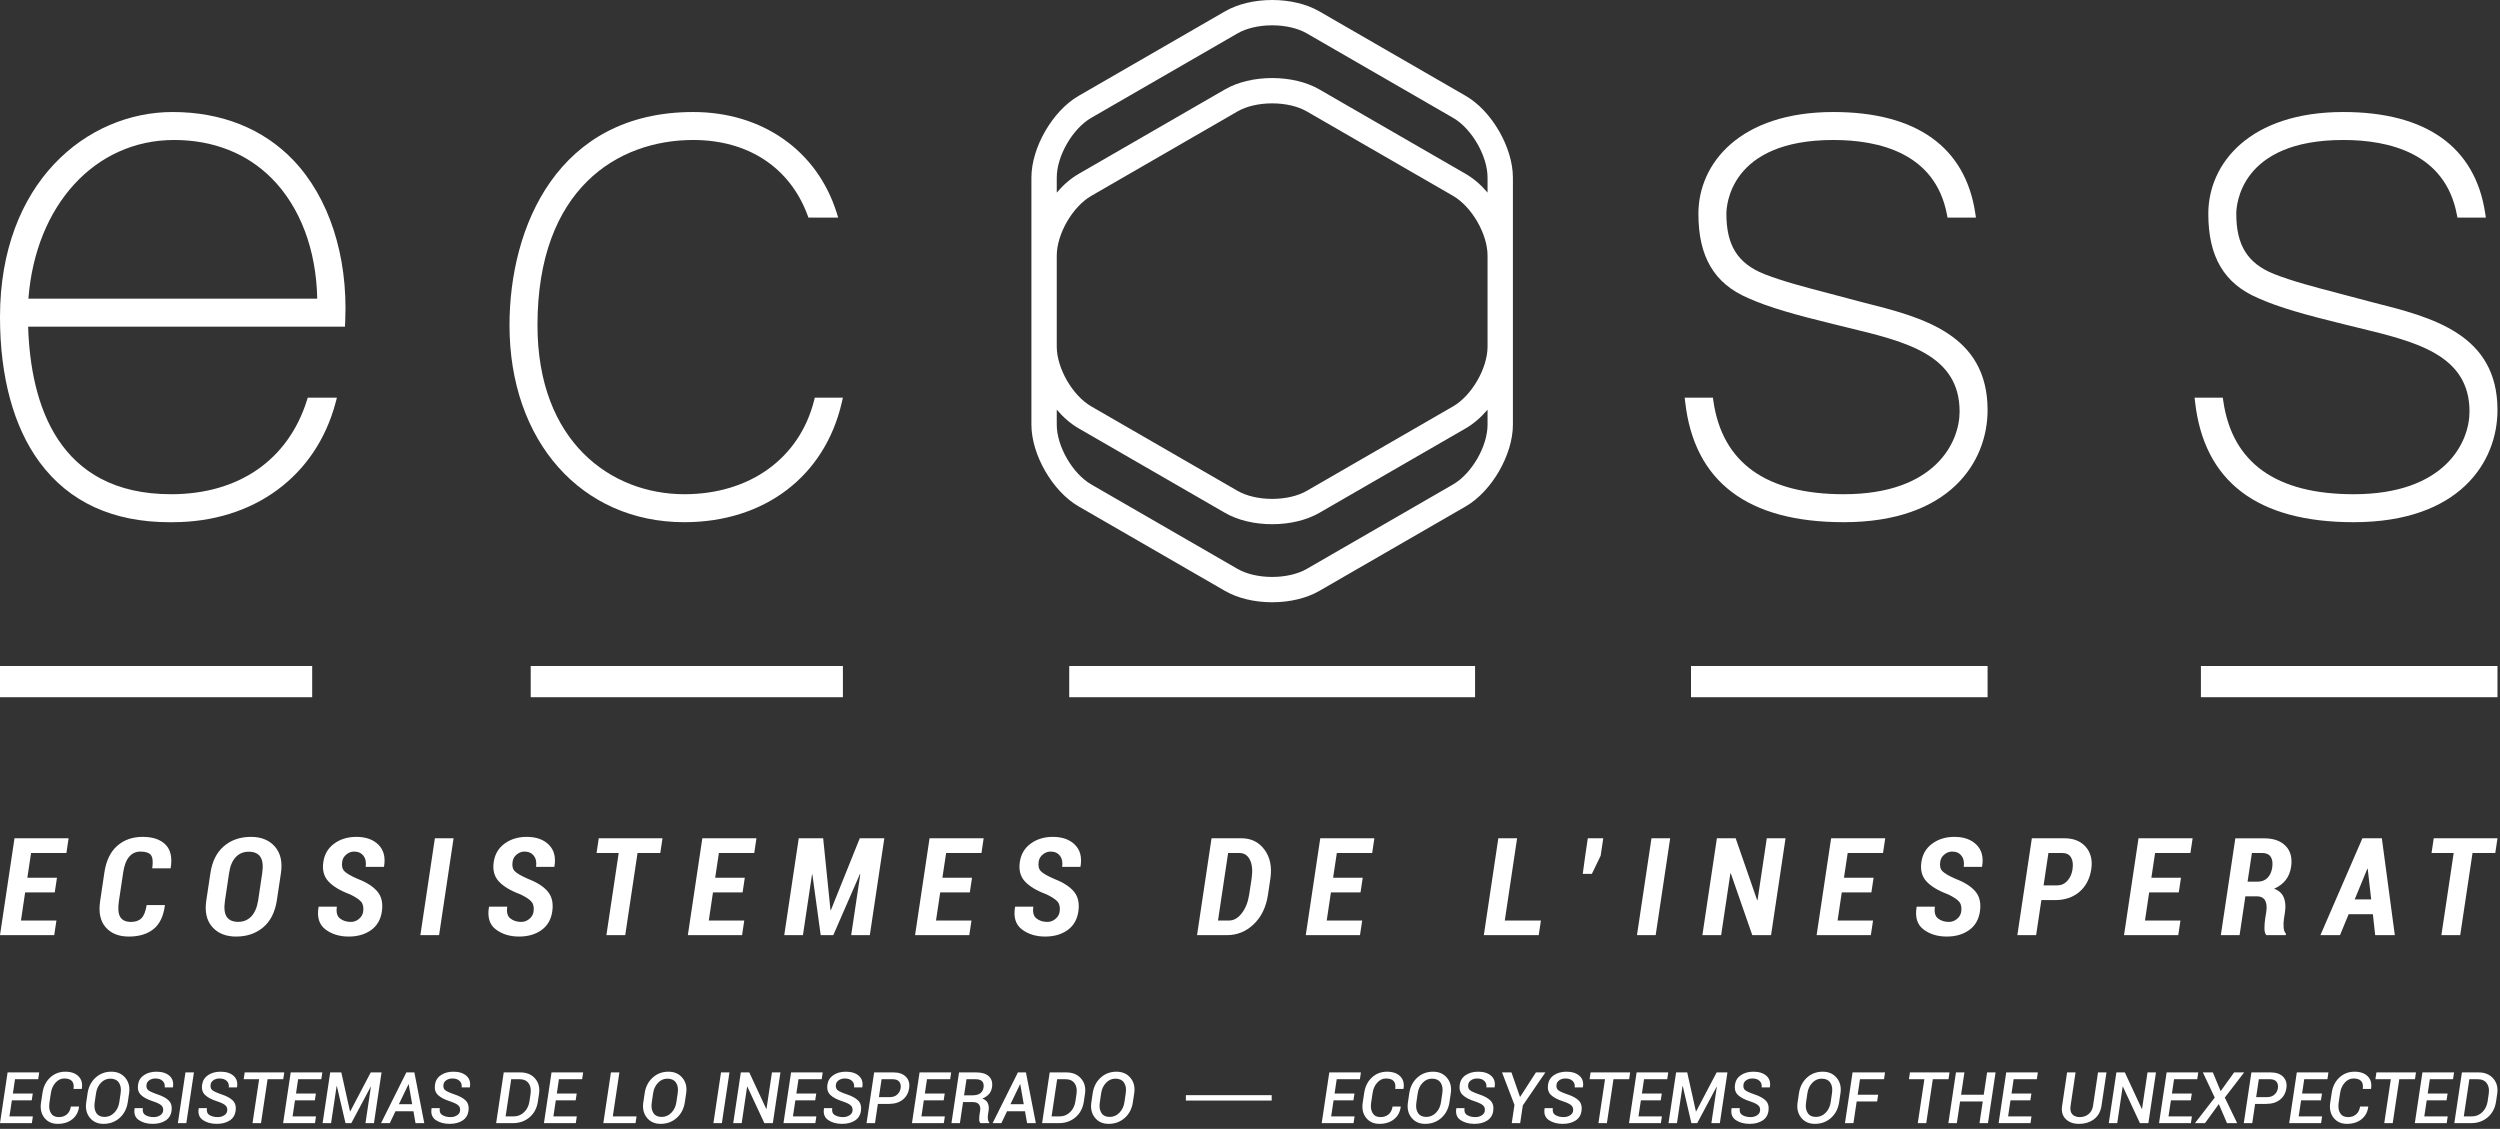
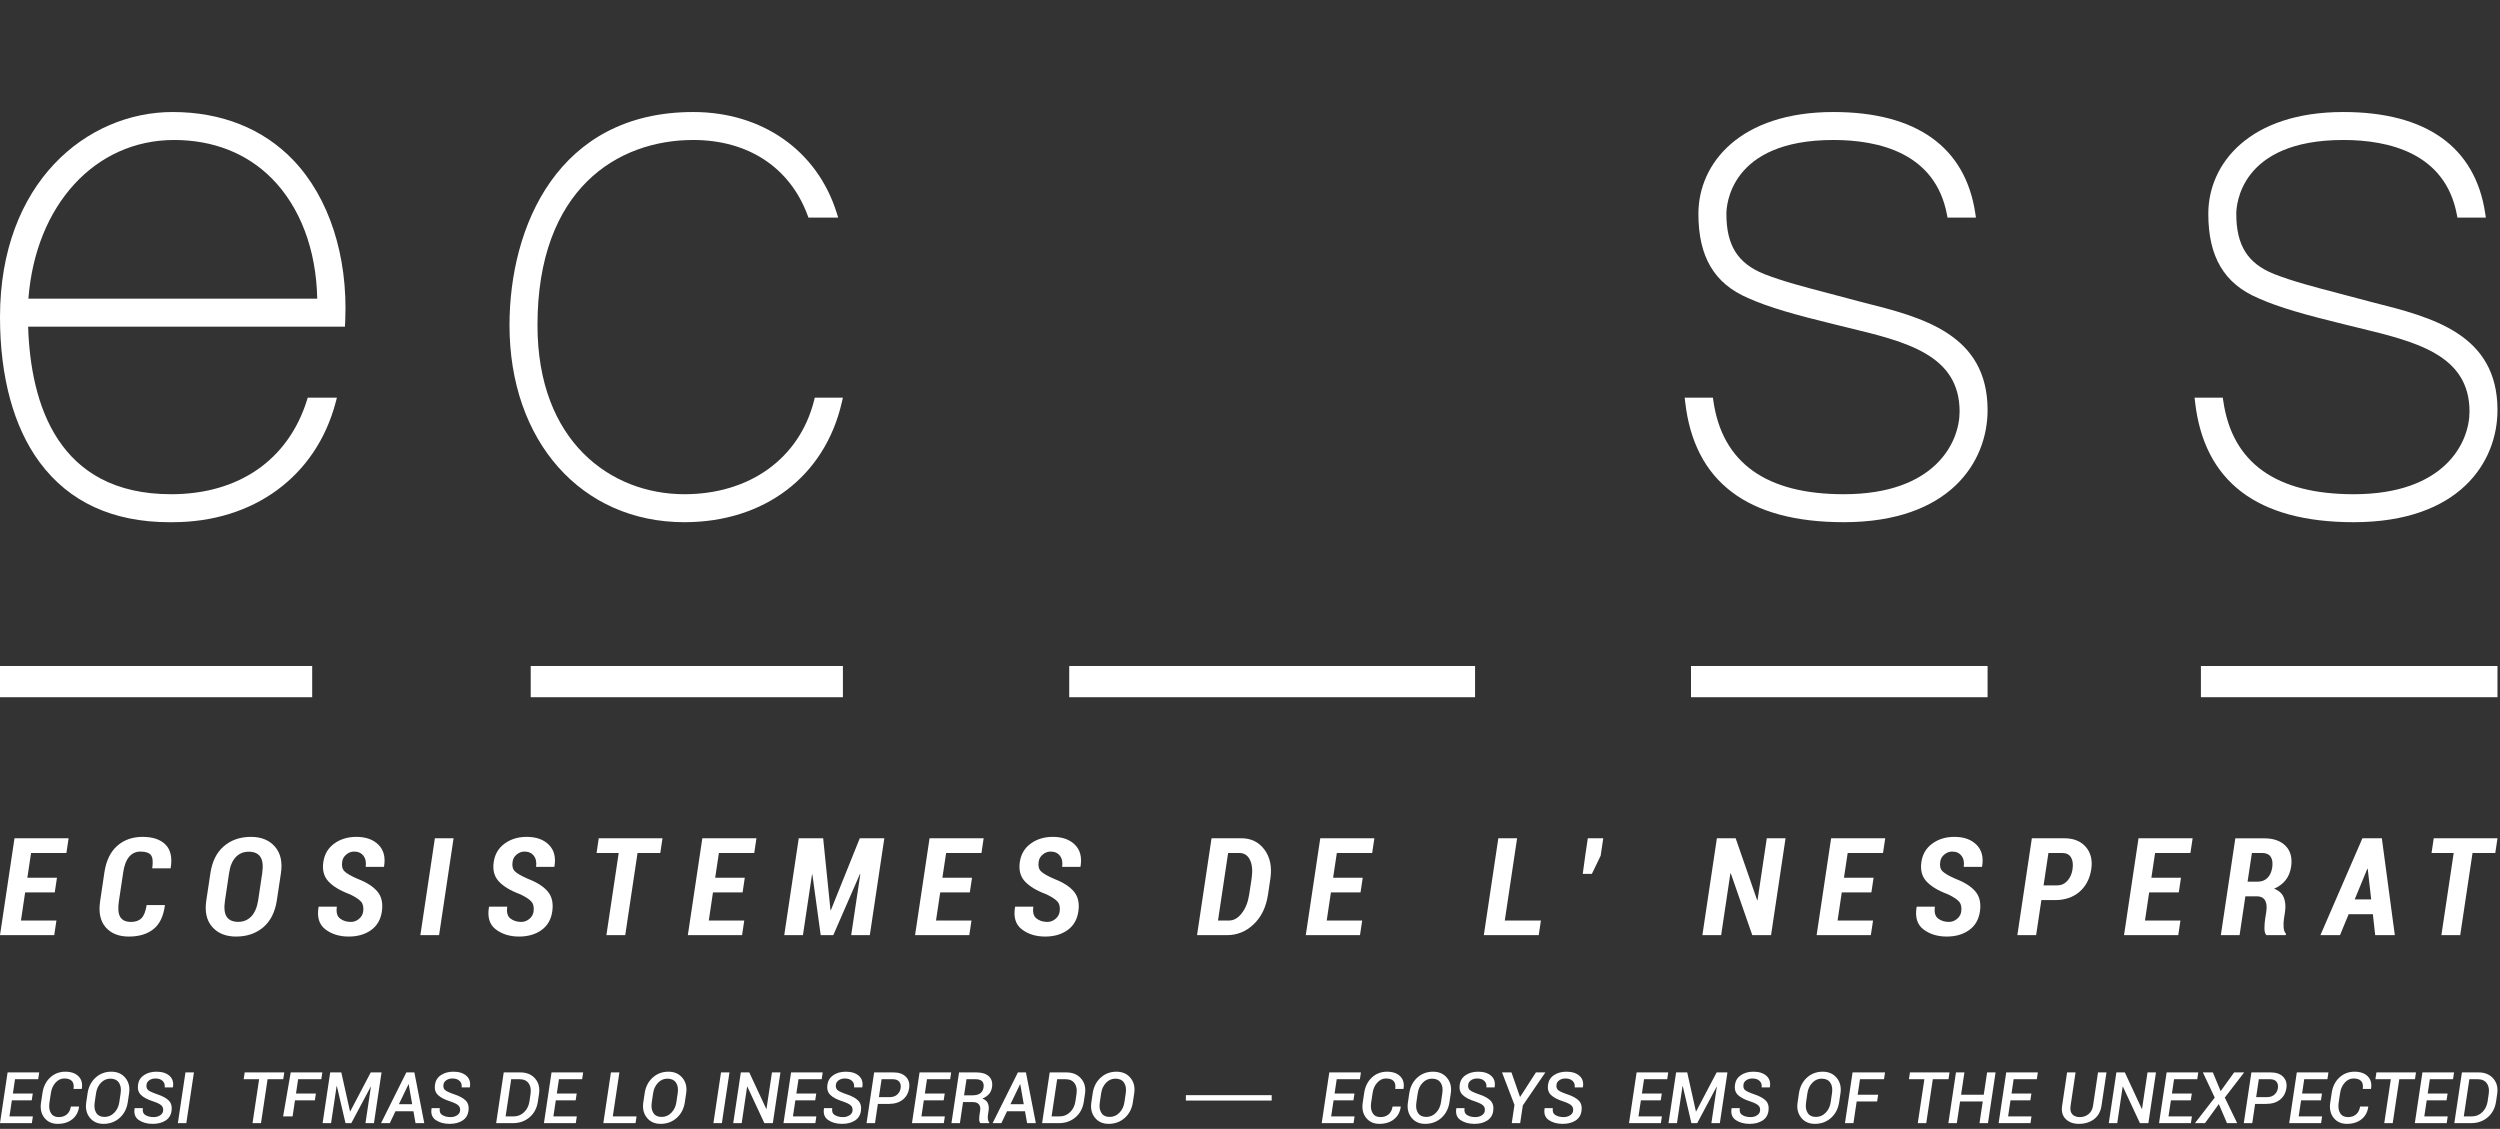
<svg xmlns="http://www.w3.org/2000/svg" width="454" height="205" viewBox="0 0 454 205" fill="none">
  <rect x="0" y="0" width="454" height="205" fill="#333333" stroke="none" />
  <g clip-path="url(#clip0_605_1416)">
    <path d="M56.693 126.615H0V120.945H56.693V126.615Z" fill="white" />
    <path d="M153.071 126.615H96.378V120.945H153.071V126.615Z" fill="white" />
    <path d="M360.945 126.615H307.086V120.945H360.945V126.615Z" fill="white" />
    <path d="M453.543 126.615H399.686V120.945H453.543V126.615Z" fill="white" />
    <path d="M267.872 126.615H194.172V120.945H267.872V126.615Z" fill="white" />
-     <path d="M239.59 16.236C237.287 14.905 234.244 14.173 231.024 14.173C227.804 14.173 224.762 14.905 222.459 16.236L195.87 31.585C194.46 32.399 193.114 33.555 191.907 34.979V32.248C191.907 28.329 194.775 23.36 198.171 21.399L224.759 6.048C226.358 5.125 228.639 4.597 231.024 4.597C233.408 4.597 235.691 5.125 237.288 6.048L263.876 21.396C267.272 23.357 270.14 28.327 270.14 32.248V34.976C268.934 33.553 267.587 32.399 266.179 31.585L239.59 16.236ZM237.288 89.149C235.691 90.071 233.408 90.6 231.024 90.6C228.639 90.6 226.358 90.071 224.759 89.149L198.171 73.8C194.775 71.839 191.907 66.869 191.907 62.948V46.421C191.907 42.503 194.775 37.533 198.171 35.572L224.759 20.22C226.358 19.299 228.639 18.769 231.024 18.769C233.408 18.769 235.691 19.299 237.288 20.22L263.876 35.569C267.272 37.531 270.14 42.499 270.14 46.421V62.948C270.14 66.871 267.272 71.839 263.876 73.8L237.288 89.149ZM231.024 104.773C228.639 104.773 226.358 104.244 224.759 103.323L198.171 87.974C194.775 86.013 191.907 81.043 191.907 77.122V74.392C193.114 75.814 194.46 76.97 195.87 77.784L222.459 93.133C224.762 94.464 227.804 95.196 231.024 95.196C234.244 95.196 237.287 94.464 239.59 93.133L266.179 77.784C267.587 76.97 268.934 75.815 270.14 74.392V77.122C270.14 81.043 267.272 86.013 263.876 87.974L237.288 103.323C235.691 104.244 233.408 104.773 231.024 104.773ZM266.179 17.412L239.59 2.063C237.287 0.732 234.244 2.2795e-05 231.024 2.2795e-05C227.804 2.2795e-05 224.762 0.732 222.459 2.063L195.87 17.412C191.147 20.141 187.304 26.796 187.304 32.248V77.122C187.304 82.574 191.147 89.229 195.87 91.958L222.459 107.307C224.762 108.637 227.804 109.37 231.024 109.37C234.244 109.37 237.287 108.637 239.59 107.307L266.179 91.958C270.902 89.23 274.744 82.575 274.744 77.122V32.248C274.744 26.792 270.902 20.137 266.179 17.412Z" fill="white" />
    <path d="M57.609 54.243H5.157C6.463 37.235 17.259 25.421 31.616 25.421C38.695 25.421 44.827 27.832 49.347 32.388C54.516 37.599 57.438 45.337 57.609 54.243ZM53.242 29.063C47.773 23.357 40.203 20.343 31.349 20.343C15.771 20.343 0 33.136 0 57.587C0 68.469 2.49 77.586 7.198 83.949C12.544 91.171 20.491 94.834 30.818 94.834H30.82L31.349 94.83C46.057 94.83 57.4 86.502 60.95 73.095L61.184 72.216H55.89L55.734 72.706C52.321 83.538 43.336 89.751 31.081 89.751C10.497 89.751 5.556 73.376 5.108 59.321H62.646L62.695 58.173C63.194 46.463 59.748 35.853 53.242 29.063Z" fill="white" />
    <path d="M431.084 54.956L430.549 54.82C428.548 54.275 426.685 53.788 424.928 53.329C420.181 52.089 416.432 51.109 412.993 49.773C408.168 47.843 406.109 44.569 406.109 38.827C406.109 37.455 406.653 25.421 425.544 25.421C433.78 25.421 444.041 27.769 446.161 38.949L446.269 39.519H451.429L451.309 38.715C449.504 26.696 440.593 20.343 425.544 20.343C408.609 20.343 401.028 29.627 401.028 38.827C401.028 46.628 403.897 51.491 410.045 54.125C413.897 55.852 418.687 57.177 425.656 58.884C426.569 59.112 427.481 59.333 428.391 59.555C438.713 62.06 448.463 64.428 448.463 74.737C448.463 80.313 444.031 89.751 427.42 89.751C413.332 89.751 405.367 84.053 403.748 72.816L403.661 72.216H398.536L398.625 72.995C400.269 87.484 409.957 94.83 427.42 94.83C446.701 94.83 453.543 83.862 453.543 74.469C453.543 60.632 441.611 57.616 431.084 54.956Z" fill="white" />
    <path d="M338.486 54.956L337.952 54.82C335.95 54.275 334.086 53.788 332.33 53.329C327.584 52.089 323.834 51.109 320.396 49.773C315.57 47.843 313.512 44.569 313.512 38.827C313.512 37.455 314.056 25.421 332.946 25.421C341.182 25.421 351.444 27.769 353.564 38.949L353.672 39.519H358.832L358.712 38.715C356.908 26.696 347.997 20.343 332.946 20.343C316.012 20.343 308.43 29.627 308.43 38.827C308.43 46.628 311.301 51.491 317.449 54.125C321.304 55.853 326.092 57.179 333.058 58.884C333.972 59.112 334.884 59.333 335.793 59.555C346.116 62.06 355.864 64.428 355.864 74.737C355.864 80.313 351.433 89.751 334.822 89.751C320.736 89.751 312.77 84.053 311.149 72.816L311.064 72.216H305.938L306.028 72.995C307.672 87.484 317.36 94.83 334.822 94.83C354.104 94.83 360.945 83.862 360.945 74.469C360.945 60.632 349.013 57.616 338.486 54.956Z" fill="white" />
    <path d="M147.967 72.216L147.833 72.745C145.183 83.234 136.156 89.751 124.276 89.751C111 89.751 97.606 80.26 97.606 59.06C97.606 34.259 112.214 25.421 125.884 25.421C135.852 25.421 143.42 30.393 146.647 39.063L146.816 39.519H152.215L151.929 38.609C148.388 27.341 138.409 20.343 125.884 20.343C101.262 20.343 92.525 41.199 92.525 59.06C92.525 80.121 105.582 94.83 124.276 94.83C138.831 94.83 149.789 86.493 152.873 73.073L153.071 72.216H147.967Z" fill="white" />
    <path d="M9.945 162.055H4.568L3.806 167.167H10.247L9.847 169.824H0L2.634 152.229H12.458L12.06 154.9H5.643L4.966 159.396H10.344L9.945 162.055Z" fill="white" />
    <path d="M29.918 164.363L29.943 164.435C29.684 166.392 28.995 167.823 27.875 168.724C26.755 169.627 25.261 170.079 23.392 170.079C21.563 170.079 20.162 169.516 19.186 168.392C18.211 167.269 17.878 165.688 18.184 163.649L18.957 158.429C19.28 156.303 20.055 154.695 21.282 153.608C22.511 152.52 24.052 151.976 25.905 151.976C27.758 151.976 29.148 152.449 30.075 153.396C31.002 154.343 31.306 155.753 30.993 157.632L30.969 157.692H27.645C27.815 156.516 27.736 155.715 27.41 155.287C27.083 154.86 26.445 154.645 25.495 154.645C24.674 154.645 23.993 154.958 23.459 155.584C22.924 156.208 22.561 157.148 22.378 158.405L21.591 163.649C21.39 164.979 21.473 165.94 21.839 166.532C22.206 167.124 22.857 167.42 23.791 167.42C24.612 167.42 25.247 167.195 25.694 166.743C26.142 166.292 26.453 165.499 26.63 164.363H29.918Z" fill="white" />
    <path d="M47.62 158.549C47.813 157.22 47.702 156.243 47.286 155.612C46.872 154.984 46.165 154.67 45.165 154.67C44.216 154.67 43.43 154.999 42.81 155.656C42.189 156.312 41.786 157.277 41.602 158.549L40.864 163.492C40.655 164.845 40.752 165.836 41.155 166.465C41.557 167.093 42.262 167.408 43.269 167.408C44.22 167.408 45.009 167.077 45.638 166.417C46.267 165.756 46.681 164.781 46.883 163.492L47.62 158.549ZM50.277 163.492C49.948 165.643 49.121 167.279 47.801 168.399C46.479 169.519 44.836 170.079 42.87 170.079C41.002 170.079 39.555 169.492 38.532 168.32C37.509 167.148 37.154 165.539 37.469 163.492L38.206 158.585C38.519 156.444 39.336 154.805 40.654 153.674C41.97 152.541 43.612 151.976 45.578 151.976C47.447 151.976 48.897 152.568 49.929 153.752C50.958 154.937 51.321 156.548 51.014 158.585L50.277 163.492Z" fill="white" />
    <path d="M65.949 165.582C66.061 164.793 65.942 164.187 65.586 163.764C65.232 163.341 64.551 162.888 63.543 162.405C61.779 161.752 60.478 160.972 59.641 160.065C58.803 159.16 58.496 157.974 58.723 156.508C58.932 155.105 59.592 154 60.704 153.191C61.815 152.381 63.154 151.976 64.716 151.976C66.44 151.976 67.78 152.455 68.734 153.413C69.689 154.372 70.025 155.685 69.743 157.353L69.707 157.425H66.408C66.529 156.596 66.395 155.925 66.004 155.415C65.612 154.903 65.047 154.645 64.305 154.645C63.781 154.645 63.306 154.825 62.879 155.184C62.452 155.543 62.207 155.975 62.143 156.484C62.021 157.24 62.156 157.819 62.547 158.217C62.937 158.616 63.745 159.082 64.97 159.613C66.597 160.241 67.791 161.008 68.546 161.916C69.303 162.821 69.57 164.036 69.344 165.558C69.12 167.025 68.461 168.145 67.369 168.917C66.277 169.692 64.93 170.079 63.327 170.079C61.642 170.079 60.232 169.643 59.09 168.774C57.95 167.904 57.537 166.555 57.852 164.725L57.876 164.652H61.175C61.022 165.668 61.211 166.382 61.743 166.797C62.275 167.212 62.935 167.42 63.725 167.42C64.248 167.42 64.729 167.245 65.163 166.895C65.597 166.544 65.86 166.107 65.949 165.582Z" fill="white" />
    <path d="M79.736 169.824H76.339L78.974 152.229H82.37L79.736 169.824Z" fill="white" />
    <path d="M96.892 165.582C97.004 164.793 96.884 164.187 96.529 163.764C96.174 163.341 95.493 162.888 94.486 162.405C92.721 161.752 91.42 160.972 90.583 160.065C89.746 159.16 89.439 157.974 89.665 156.508C89.875 155.105 90.535 154 91.647 153.191C92.758 152.381 94.096 151.976 95.659 151.976C97.383 151.976 98.723 152.455 99.677 153.413C100.631 154.372 100.968 155.685 100.686 157.353L100.649 157.425H97.35C97.471 156.596 97.337 155.925 96.947 155.415C96.555 154.903 95.99 154.645 95.247 154.645C94.724 154.645 94.248 154.825 93.821 155.184C93.395 155.543 93.149 155.975 93.086 156.484C92.963 157.24 93.099 157.819 93.49 158.217C93.88 158.616 94.687 159.082 95.913 159.613C97.541 160.241 98.733 161.008 99.49 161.916C100.246 162.821 100.513 164.036 100.286 165.558C100.062 167.025 99.403 168.145 98.311 168.917C97.22 169.692 95.872 170.079 94.269 170.079C92.585 170.079 91.174 169.643 90.032 168.774C88.893 167.904 88.481 166.555 88.796 164.725L88.819 164.652H92.119C91.964 165.668 92.153 166.382 92.686 166.797C93.218 167.212 93.877 167.42 94.668 167.42C95.192 167.42 95.672 167.245 96.106 166.895C96.541 166.544 96.803 166.107 96.892 165.582Z" fill="white" />
    <path d="M119.91 154.9H115.777L113.542 169.824H110.122L112.357 154.9H108.335L108.732 152.229H120.31L119.91 154.9Z" fill="white" />
    <path d="M134.857 162.055H129.478L128.716 167.167H135.157L134.759 169.824H124.91L127.544 152.229H137.369L136.971 154.9H130.553L129.876 159.396H135.253L134.857 162.055Z" fill="white" />
    <path d="M150.816 165.28H150.889L156.135 152.229H160.593L157.96 169.824H154.576L156.232 158.755L156.159 158.731L151.324 169.824H149.04L147.529 158.815H147.459L145.813 169.824H142.419L145.052 152.229H149.487L150.816 165.28Z" fill="white" />
    <path d="M176.12 162.055H170.743L169.98 167.167H176.421L176.023 169.824H166.175L168.808 152.229H178.633L178.235 154.9H171.817L171.14 159.396H176.519L176.12 162.055Z" fill="white" />
    <path d="M192.431 165.582C192.543 164.793 192.423 164.187 192.068 163.764C191.713 163.341 191.032 162.888 190.025 162.405C188.26 161.752 186.96 160.972 186.121 160.065C185.285 159.16 184.977 157.974 185.204 156.508C185.415 155.105 186.075 154 187.187 153.191C188.297 152.381 189.636 151.976 191.196 151.976C192.921 151.976 194.261 152.455 195.216 153.413C196.171 154.372 196.507 155.685 196.224 157.353L196.189 157.425H192.889C193.011 156.596 192.876 155.925 192.484 155.415C192.093 154.903 191.528 154.645 190.787 154.645C190.263 154.645 189.788 154.825 189.361 155.184C188.933 155.543 188.688 155.975 188.624 156.484C188.503 157.24 188.637 157.819 189.028 158.217C189.419 158.616 190.227 159.082 191.452 159.613C193.079 160.241 194.272 161.008 195.028 161.916C195.785 162.821 196.052 164.036 195.825 165.558C195.6 167.025 194.941 168.145 193.851 168.917C192.759 169.692 191.412 170.079 189.808 170.079C188.124 170.079 186.712 169.643 185.572 168.774C184.432 167.904 184.02 166.555 184.333 164.725L184.359 164.652H187.657C187.504 165.668 187.693 166.382 188.225 166.797C188.756 167.212 189.417 167.42 190.207 167.42C190.731 167.42 191.209 167.245 191.644 166.895C192.08 166.544 192.343 166.107 192.431 165.582Z" fill="white" />
    <path d="M223.027 154.9L221.189 167.167H223.207C224.052 167.167 224.817 166.727 225.503 165.849C226.188 164.97 226.635 163.851 226.845 162.489L227.292 159.553C227.501 158.136 227.403 157.005 226.996 156.164C226.588 155.321 225.937 154.9 225.044 154.9H223.027ZM217.383 169.824L220.017 152.229H225.443C227.215 152.229 228.612 152.923 229.637 154.308C230.659 155.693 231.013 157.451 230.699 159.577L230.264 162.489C229.925 164.729 229.064 166.512 227.679 167.836C226.293 169.163 224.669 169.824 222.807 169.824H217.383Z" fill="white" />
    <path d="M247.073 162.055H241.695L240.933 167.167H247.373L246.975 169.824H237.128L239.761 152.229H249.585L249.188 154.9H242.771L242.093 159.396H247.471L247.073 162.055Z" fill="white" />
    <path d="M273.269 167.167H279.831L279.432 169.824H269.464L272.096 152.229H275.505L273.269 167.167Z" fill="white" />
    <path d="M290.68 155.396L289.084 158.695H287.429L287.876 155.396L288.348 152.229H291.151L290.68 155.396Z" fill="white" />
-     <path d="M300.67 169.824H297.274L299.909 152.229H303.305L300.67 169.824Z" fill="white" />
    <path d="M321.623 169.824H318.215L314.312 158.599H314.24L312.559 169.824H309.152L311.787 152.229H315.195L319.097 163.468H319.169L320.849 152.229H324.257L321.623 169.824Z" fill="white" />
    <path d="M339.844 162.055H334.466L333.704 167.167H340.145L339.746 169.824H329.898L332.532 152.229H342.357L341.958 154.9H335.541L334.864 159.396H340.242L339.844 162.055Z" fill="white" />
    <path d="M356.155 165.582C356.268 164.793 356.147 164.187 355.793 163.764C355.439 163.341 354.757 162.888 353.751 162.405C351.985 161.752 350.685 160.972 349.847 160.065C349.011 159.16 348.703 157.974 348.929 156.508C349.139 155.105 349.799 154 350.912 153.191C352.023 152.381 353.361 151.976 354.921 151.976C356.647 151.976 357.985 152.455 358.941 153.413C359.895 154.372 360.232 155.685 359.949 157.353L359.913 157.425H356.615C356.735 156.596 356.601 155.925 356.209 155.415C355.819 154.903 355.253 154.645 354.512 154.645C353.988 154.645 353.513 154.825 353.085 155.184C352.659 155.543 352.413 155.975 352.349 156.484C352.228 157.24 352.361 157.819 352.753 158.217C353.144 158.616 353.952 159.082 355.177 159.613C356.804 160.241 357.996 161.008 358.752 161.916C359.511 162.821 359.777 164.036 359.551 165.558C359.325 167.025 358.667 168.145 357.576 168.917C356.484 169.692 355.137 170.079 353.532 170.079C351.849 170.079 350.437 169.643 349.297 168.774C348.157 167.904 347.745 166.555 348.059 164.725L348.084 164.652H351.383C351.229 165.668 351.417 166.382 351.951 166.797C352.481 167.212 353.141 167.42 353.932 167.42C354.456 167.42 354.935 167.245 355.369 166.895C355.805 166.544 356.067 166.107 356.155 165.582Z" fill="white" />
    <path d="M371.113 160.785H373.589C374.323 160.785 374.94 160.507 375.439 159.952C375.939 159.396 376.249 158.703 376.368 157.874C376.507 156.979 376.417 156.26 376.104 155.716C375.789 155.172 375.245 154.9 374.472 154.9H371.995L371.113 160.785ZM370.713 163.456L369.759 169.824H366.352L368.985 152.229H374.871C376.571 152.229 377.873 152.753 378.781 153.8C379.687 154.848 380.02 156.197 379.777 157.848C379.503 159.597 378.785 160.969 377.62 161.964C376.456 162.958 374.98 163.456 373.191 163.456H370.713Z" fill="white" />
    <path d="M395.668 162.055H390.289L389.528 167.167H395.969L395.571 169.824H385.723L388.356 152.229H398.181L397.783 154.9H391.365L390.689 159.396H396.065L395.668 162.055Z" fill="white" />
    <path d="M408.159 160.109H410.008C410.717 160.109 411.3 159.888 411.753 159.444C412.209 159.001 412.501 158.381 412.631 157.582C412.759 156.729 412.671 156.068 412.364 155.601C412.059 155.135 411.539 154.9 410.805 154.9H408.945L408.159 160.109ZM407.76 162.768L406.708 169.824H403.303L405.936 152.241H411.204C412.889 152.241 414.179 152.703 415.077 153.625C415.976 154.548 416.304 155.811 416.063 157.415C415.917 158.374 415.587 159.177 415.072 159.831C414.556 160.482 413.86 161.003 412.98 161.389C413.827 161.704 414.405 162.22 414.715 162.936C415.025 163.653 415.108 164.528 414.963 165.558L414.769 166.84C414.689 167.346 414.667 167.867 414.703 168.399C414.74 168.931 414.881 169.321 415.132 169.57L415.095 169.824H411.568C411.333 169.567 411.219 169.145 411.223 168.562C411.227 167.977 411.272 167.395 411.361 166.816L411.556 165.582C411.692 164.657 411.613 163.956 411.319 163.48C411.025 163.004 410.528 162.768 409.827 162.768H407.76Z" fill="white" />
    <path d="M427.612 163.335H430.608L429.98 157.777L429.91 157.764L427.612 163.335ZM430.912 166.019H426.514L424.942 169.824H421.388L429.015 152.229H432.542L434.9 169.824H431.334L430.912 166.019Z" fill="white" />
    <path d="M453.144 154.9H449.011L446.776 169.824H443.356L445.591 154.9H441.568L441.967 152.229H453.543L453.144 154.9Z" fill="white" />
    <path d="M5.762 199.817H2.156L1.72 202.733H5.97L5.786 203.962H0L1.379 194.751H7.121L6.939 195.984H2.726L2.34 198.584H5.951L5.762 199.817Z" fill="white" />
    <path d="M14.344 200.95L14.357 200.988C14.229 201.95 13.819 202.707 13.123 203.262C12.427 203.815 11.547 204.093 10.48 204.093C9.449 204.093 8.647 203.729 8.066 202.999C7.487 202.269 7.281 201.348 7.449 200.236L7.715 198.482C7.888 197.315 8.355 196.379 9.112 195.676C9.873 194.972 10.788 194.619 11.858 194.619C12.9 194.619 13.701 194.899 14.258 195.457C14.816 196.016 15.016 196.769 14.855 197.719L14.836 197.755H13.352C13.447 197.12 13.355 196.643 13.072 196.327C12.789 196.011 12.322 195.852 11.668 195.852C11.069 195.852 10.543 196.103 10.091 196.605C9.637 197.107 9.355 197.729 9.246 198.47L8.98 200.236C8.862 201.028 8.952 201.664 9.249 202.145C9.546 202.627 10.018 202.865 10.663 202.865C11.266 202.865 11.761 202.7 12.149 202.367C12.537 202.033 12.778 201.562 12.87 200.95H14.344Z" fill="white" />
    <path d="M21.909 198.515C22.026 197.719 21.92 197.081 21.588 196.601C21.258 196.124 20.738 195.884 20.03 195.884C19.376 195.884 18.81 196.133 18.332 196.631C17.853 197.128 17.557 197.755 17.443 198.515L17.197 200.186C17.075 200.989 17.172 201.633 17.488 202.113C17.803 202.593 18.303 202.834 18.987 202.834C19.665 202.834 20.252 202.584 20.745 202.084C21.237 201.586 21.544 200.952 21.661 200.186L21.909 198.515ZM23.199 200.186C23.017 201.357 22.525 202.301 21.719 203.019C20.913 203.734 19.939 204.093 18.797 204.093C17.738 204.093 16.909 203.72 16.307 202.974C15.707 202.227 15.492 201.299 15.66 200.186L15.906 198.528C16.08 197.364 16.562 196.421 17.354 195.7C18.147 194.979 19.102 194.619 20.22 194.619C21.298 194.619 22.148 194.995 22.766 195.745C23.383 196.495 23.609 197.422 23.445 198.528L23.199 200.186Z" fill="white" />
    <path d="M29.619 201.779C29.682 201.344 29.582 201.001 29.318 200.751C29.053 200.5 28.553 200.251 27.816 200.008C26.808 199.688 26.068 199.297 25.595 198.837C25.124 198.377 24.949 197.748 25.071 196.946C25.18 196.217 25.543 195.646 26.159 195.236C26.775 194.824 27.527 194.619 28.417 194.619C29.429 194.619 30.216 194.869 30.782 195.372C31.346 195.874 31.553 196.563 31.403 197.44L31.39 197.477H29.909C29.977 197.001 29.857 196.611 29.548 196.307C29.241 196.004 28.799 195.852 28.227 195.852C27.805 195.852 27.442 195.956 27.136 196.162C26.831 196.368 26.656 196.627 26.614 196.933C26.543 197.381 26.633 197.717 26.886 197.943C27.14 198.168 27.675 198.421 28.498 198.704C29.49 199.025 30.208 199.413 30.655 199.868C31.103 200.324 31.267 200.956 31.149 201.765C31.035 202.528 30.668 203.107 30.048 203.501C29.429 203.896 28.655 204.093 27.727 204.093C26.732 204.093 25.895 203.864 25.216 203.408C24.538 202.95 24.282 202.239 24.451 201.272L24.464 201.234H25.938C25.851 201.829 26.007 202.251 26.409 202.496C26.811 202.743 27.311 202.865 27.912 202.865C28.34 202.865 28.72 202.764 29.049 202.558C29.379 202.356 29.568 202.095 29.619 201.779Z" fill="white" />
    <path d="M33.837 203.962H32.3L33.68 194.751H35.216L33.837 203.962Z" fill="white" />
-     <path d="M41.255 201.779C41.319 201.344 41.219 201.001 40.954 200.751C40.692 200.5 40.19 200.251 39.453 200.008C38.445 199.688 37.704 199.297 37.233 198.837C36.761 198.377 36.586 197.748 36.709 196.946C36.818 196.217 37.181 195.646 37.796 195.236C38.411 194.824 39.164 194.619 40.055 194.619C41.066 194.619 41.854 194.869 42.419 195.372C42.983 195.874 43.192 196.563 43.039 197.44L43.026 197.477H41.546C41.614 197.001 41.495 196.611 41.186 196.307C40.878 196.004 40.438 195.852 39.864 195.852C39.442 195.852 39.078 195.956 38.773 196.162C38.468 196.368 38.294 196.627 38.252 196.933C38.18 197.381 38.271 197.717 38.523 197.943C38.776 198.168 39.314 198.421 40.136 198.704C41.128 199.025 41.846 199.413 42.292 199.868C42.74 200.324 42.905 200.956 42.786 201.765C42.672 202.528 42.305 203.107 41.685 203.501C41.066 203.896 40.292 204.093 39.365 204.093C38.369 204.093 37.532 203.864 36.854 203.408C36.175 202.95 35.919 202.239 36.089 201.272L36.102 201.234H37.575C37.487 201.829 37.643 202.251 38.046 202.496C38.448 202.743 38.949 202.865 39.548 202.865C39.978 202.865 40.358 202.764 40.686 202.558C41.016 202.356 41.204 202.095 41.255 201.779Z" fill="white" />
    <path d="M51.439 195.984H48.592L47.397 203.962H45.859L47.056 195.984H44.254L44.436 194.751H51.621L51.439 195.984Z" fill="white" />
-     <path d="M57.175 199.817H53.57L53.135 202.733H57.385L57.201 203.962H51.414L52.793 194.751H58.535L58.352 195.984H54.14L53.754 198.584H57.365L57.175 199.817Z" fill="white" />
+     <path d="M57.175 199.817H53.57L53.135 202.733H57.385H51.414L52.793 194.751H58.535L58.352 195.984H54.14L53.754 198.584H57.365L57.175 199.817Z" fill="white" />
    <path d="M63.562 201.836H63.602L67.325 194.751H69.286L67.909 203.962H66.371L67.358 197.352L67.325 197.345L63.797 203.962H62.741L61.172 197.217H61.134L60.121 203.962H58.586L59.965 194.751H61.982L63.562 201.836Z" fill="white" />
    <path d="M72.436 200.527H74.852L74.22 196.909L74.182 196.903L72.436 200.527ZM75.08 201.809H71.816L70.785 203.962H69.198L73.789 194.751H75.25L77.047 203.962H75.458L75.08 201.809Z" fill="white" />
    <path d="M83.543 201.779C83.606 201.344 83.507 201.001 83.242 200.751C82.978 200.5 82.478 200.251 81.741 200.008C80.733 199.688 79.992 199.297 79.519 198.837C79.047 198.377 78.874 197.748 78.995 196.946C79.104 196.217 79.468 195.646 80.082 195.236C80.699 194.824 81.452 194.619 82.341 194.619C83.353 194.619 84.141 194.869 84.706 195.372C85.271 195.874 85.478 196.563 85.327 197.44L85.314 197.477H83.833C83.901 197.001 83.781 196.611 83.473 196.307C83.165 196.004 82.724 195.852 82.151 195.852C81.729 195.852 81.366 195.956 81.061 196.162C80.754 196.368 80.581 196.627 80.537 196.933C80.466 197.381 80.557 197.717 80.81 197.943C81.064 198.168 81.601 198.421 82.424 198.704C83.414 199.025 84.133 199.413 84.58 199.868C85.027 200.324 85.192 200.956 85.073 201.765C84.959 202.528 84.592 203.107 83.971 203.501C83.353 203.896 82.578 204.093 81.651 204.093C80.656 204.093 79.819 203.864 79.141 203.408C78.463 202.95 78.207 202.239 78.375 201.272L78.388 201.234H79.862C79.773 201.829 79.931 202.251 80.333 202.496C80.736 202.743 81.236 202.865 81.835 202.865C82.264 202.865 82.645 202.764 82.973 202.558C83.302 202.356 83.492 202.095 83.543 201.779Z" fill="white" />
    <path d="M92.833 195.984L91.82 202.733H93.326C94.034 202.733 94.651 202.48 95.174 201.974C95.697 201.469 96.018 200.829 96.141 200.057L96.349 198.646C96.466 197.843 96.349 197.197 95.992 196.712C95.635 196.228 95.083 195.984 94.337 195.984H92.833ZM90.101 203.962L91.479 194.751H94.522C95.643 194.751 96.526 195.12 97.17 195.856C97.816 196.591 98.055 197.527 97.885 198.66L97.677 200.057C97.496 201.251 96.991 202.199 96.163 202.905C95.335 203.608 94.327 203.962 93.143 203.962H90.101Z" fill="white" />
    <path d="M104.541 199.817H100.935L100.498 202.733H104.748L104.565 203.962H98.779L100.158 194.751H105.899L105.718 195.984H101.503L101.119 198.584H104.729L104.541 199.817Z" fill="white" />
    <path d="M111.285 202.733H115.599L115.414 203.962H109.565L110.944 194.751H112.481L111.285 202.733Z" fill="white" />
    <path d="M123.074 198.515C123.192 197.719 123.086 197.081 122.755 196.601C122.424 196.124 121.903 195.884 121.195 195.884C120.542 195.884 119.975 196.133 119.497 196.631C119.018 197.128 118.723 197.755 118.608 198.515L118.362 200.186C118.239 200.989 118.337 201.633 118.653 202.113C118.969 202.593 119.469 202.834 120.153 202.834C120.831 202.834 121.417 202.584 121.91 202.084C122.403 201.586 122.709 200.952 122.826 200.186L123.074 198.515ZM124.364 200.186C124.184 201.357 123.69 202.301 122.884 203.019C122.08 203.734 121.104 204.093 119.963 204.093C118.905 204.093 118.074 203.72 117.473 202.974C116.872 202.227 116.658 201.299 116.825 200.186L117.073 198.528C117.245 197.364 117.728 196.421 118.521 195.7C119.312 194.979 120.268 194.619 121.386 194.619C122.464 194.619 123.314 194.995 123.931 195.745C124.549 196.495 124.775 197.422 124.61 198.528L124.364 200.186Z" fill="white" />
    <path d="M131.092 203.962H129.556L130.935 194.751H132.471L131.092 203.962Z" fill="white" />
    <path d="M140.345 203.962H138.808L135.715 197.325L135.677 197.332L134.691 203.962H133.155L134.533 194.751H136.069L139.156 201.387L139.195 201.38L140.188 194.751H141.725L140.345 203.962Z" fill="white" />
    <path d="M148.043 199.817H144.437L144.001 202.733H148.251L148.068 203.962H142.281L143.66 194.751H149.403L149.219 195.984H145.007L144.621 198.584H148.232L148.043 199.817Z" fill="white" />
    <path d="M154.809 201.779C154.873 201.344 154.773 201.001 154.509 200.751C154.245 200.5 153.745 200.251 153.008 200.008C152 199.688 151.259 199.297 150.787 198.837C150.313 198.377 150.14 197.748 150.263 196.946C150.371 196.217 150.735 195.646 151.351 195.236C151.967 194.824 152.719 194.619 153.608 194.619C154.62 194.619 155.408 194.869 155.973 195.372C156.537 195.874 156.745 196.563 156.593 197.44L156.581 197.477H155.1C155.168 197.001 155.048 196.611 154.74 196.307C154.432 196.004 153.991 195.852 153.417 195.852C152.996 195.852 152.633 195.956 152.328 196.162C152.023 196.368 151.848 196.627 151.805 196.933C151.733 197.381 151.824 197.717 152.077 197.943C152.331 198.168 152.867 198.421 153.691 198.704C154.681 199.025 155.4 199.413 155.847 199.868C156.295 200.324 156.459 200.956 156.34 201.765C156.227 202.528 155.86 203.107 155.24 203.501C154.62 203.896 153.845 204.093 152.917 204.093C151.923 204.093 151.085 203.864 150.408 203.408C149.729 202.95 149.473 202.239 149.641 201.272L149.655 201.234H151.129C151.04 201.829 151.197 202.251 151.6 202.496C152.003 202.743 152.503 202.865 153.103 202.865C153.531 202.865 153.912 202.764 154.24 202.558C154.569 202.356 154.759 202.095 154.809 201.779Z" fill="white" />
    <path d="M159.609 199.236H161.603C162.145 199.236 162.589 199.082 162.933 198.775C163.277 198.467 163.484 198.084 163.556 197.622C163.629 197.139 163.545 196.744 163.307 196.44C163.069 196.137 162.663 195.984 162.089 195.984H160.097L159.609 199.236ZM159.42 200.469L158.901 203.962H157.365L158.745 194.751H162.273C163.251 194.751 163.999 195.019 164.516 195.548C165.031 196.081 165.228 196.767 165.1 197.611C164.965 198.504 164.575 199.204 163.929 199.709C163.285 200.216 162.448 200.469 161.419 200.469H159.42Z" fill="white" />
    <path d="M171.373 199.817H167.768L167.333 202.733H171.584L171.399 203.962H165.613L166.992 194.751H172.733L172.551 195.984H168.339L167.953 198.584H171.564L171.373 199.817Z" fill="white" />
    <path d="M175.075 198.908H176.631C177.22 198.908 177.681 198.787 178.012 198.546C178.343 198.305 178.543 197.948 178.616 197.472C178.684 196.991 178.599 196.622 178.363 196.367C178.127 196.113 177.723 195.984 177.148 195.984H175.517L175.075 198.908ZM174.889 200.14L174.32 203.962H172.784L174.163 194.751H177.332C178.319 194.751 179.067 194.987 179.577 195.457C180.087 195.927 180.279 196.586 180.152 197.433C180.077 197.925 179.891 198.343 179.595 198.682C179.301 199.022 178.897 199.296 178.388 199.501C178.868 199.67 179.197 199.941 179.377 200.313C179.556 200.688 179.608 201.139 179.532 201.67L179.419 202.436C179.376 202.711 179.369 202.975 179.4 203.231C179.429 203.484 179.512 203.68 179.645 203.815L179.628 203.962H178.047C177.903 203.821 177.828 203.609 177.824 203.324C177.82 203.04 177.84 202.74 177.881 202.422L177.996 201.684C178.068 201.195 177.991 200.815 177.764 200.545C177.539 200.275 177.188 200.14 176.711 200.14H174.889Z" fill="white" />
    <path d="M183.497 200.527H185.915L185.281 196.909L185.244 196.903L183.497 200.527ZM186.141 201.809H182.877L181.848 203.962H180.259L184.852 194.751H186.311L188.108 203.962H186.521L186.141 201.809Z" fill="white" />
    <path d="M191.979 195.984L190.967 202.733H192.472C193.18 202.733 193.796 202.48 194.319 201.974C194.843 201.469 195.164 200.829 195.287 200.057L195.495 198.646C195.612 197.843 195.495 197.197 195.139 196.712C194.781 196.228 194.229 195.984 193.483 195.984H191.979ZM189.247 203.962L190.625 194.751H193.668C194.789 194.751 195.672 195.12 196.316 195.856C196.963 196.591 197.2 197.527 197.031 198.66L196.823 200.057C196.64 201.251 196.137 202.199 195.308 202.905C194.48 203.608 193.472 203.962 192.289 203.962H189.247Z" fill="white" />
    <path d="M204.438 198.515C204.555 197.719 204.45 197.081 204.118 196.601C203.787 196.124 203.267 195.884 202.559 195.884C201.906 195.884 201.339 196.133 200.862 196.631C200.382 197.128 200.086 197.755 199.972 198.515L199.726 200.186C199.603 200.989 199.7 201.633 200.018 202.113C200.332 202.593 200.832 202.834 201.516 202.834C202.195 202.834 202.78 202.584 203.274 202.084C203.766 201.586 204.074 200.952 204.191 200.186L204.438 198.515ZM205.728 200.186C205.546 201.357 205.054 202.301 204.248 203.019C203.442 203.734 202.468 204.093 201.326 204.093C200.267 204.093 199.438 203.72 198.836 202.974C198.236 202.227 198.022 201.299 198.19 200.186L198.435 198.528C198.608 197.364 199.091 196.421 199.883 195.7C200.676 194.979 201.631 194.619 202.75 194.619C203.827 194.619 204.678 194.995 205.295 195.745C205.912 196.495 206.139 197.422 205.974 198.528L205.728 200.186Z" fill="white" />
    <path d="M230.938 199.862H215.354V198.881H230.938V199.862Z" fill="white" />
    <path d="M245.783 199.817H242.177L241.741 202.733H245.991L245.807 203.962H240.021L241.4 194.751H247.141L246.959 195.984H242.747L242.361 198.584H245.972L245.783 199.817Z" fill="white" />
    <path d="M254.364 200.95L254.376 200.988C254.251 201.95 253.84 202.707 253.143 203.262C252.448 203.815 251.567 204.093 250.5 204.093C249.471 204.093 248.668 203.729 248.087 202.999C247.508 202.269 247.301 201.348 247.471 200.236L247.736 198.482C247.909 197.315 248.375 196.379 249.133 195.676C249.893 194.972 250.808 194.619 251.879 194.619C252.92 194.619 253.72 194.899 254.279 195.457C254.837 196.016 255.036 196.769 254.876 197.719L254.857 197.755H253.371C253.468 197.12 253.375 196.643 253.092 196.327C252.809 196.011 252.343 195.852 251.689 195.852C251.089 195.852 250.564 196.103 250.111 196.605C249.657 197.107 249.376 197.729 249.267 198.47L249.001 200.236C248.883 201.028 248.972 201.664 249.269 202.145C249.567 202.627 250.039 202.865 250.684 202.865C251.287 202.865 251.781 202.7 252.169 202.367C252.557 202.033 252.799 201.562 252.891 200.95H254.364Z" fill="white" />
    <path d="M261.927 198.515C262.045 197.719 261.939 197.081 261.608 196.601C261.277 196.124 260.757 195.884 260.049 195.884C259.395 195.884 258.829 196.133 258.351 196.631C257.872 197.128 257.577 197.755 257.463 198.515L257.216 200.186C257.093 200.989 257.192 201.633 257.508 202.113C257.823 202.593 258.321 202.834 259.007 202.834C259.685 202.834 260.271 202.584 260.764 202.084C261.256 201.586 261.563 200.952 261.681 200.186L261.927 198.515ZM263.219 200.186C263.036 201.357 262.544 202.301 261.739 203.019C260.932 203.734 259.959 204.093 258.816 204.093C257.757 204.093 256.927 203.72 256.327 202.974C255.727 202.227 255.511 201.299 255.68 200.186L255.925 198.528C256.099 197.364 256.581 196.421 257.373 195.7C258.167 194.979 259.121 194.619 260.24 194.619C261.317 194.619 262.168 194.995 262.785 195.745C263.403 196.495 263.629 197.422 263.465 198.528L263.219 200.186Z" fill="white" />
    <path d="M269.638 201.779C269.701 201.344 269.601 201.001 269.337 200.751C269.073 200.5 268.573 200.251 267.836 200.008C266.828 199.688 266.086 199.297 265.614 198.837C265.141 198.377 264.969 197.748 265.089 196.946C265.198 196.217 265.562 195.646 266.177 195.236C266.794 194.824 267.546 194.619 268.436 194.619C269.448 194.619 270.236 194.869 270.801 195.372C271.365 195.874 271.573 196.563 271.421 197.44L271.409 197.477H269.928C269.996 197.001 269.876 196.611 269.568 196.307C269.26 196.004 268.818 195.852 268.246 195.852C267.824 195.852 267.461 195.956 267.156 196.162C266.85 196.368 266.676 196.627 266.633 196.933C266.561 197.381 266.652 197.717 266.905 197.943C267.158 198.168 267.694 198.421 268.518 198.704C269.509 199.025 270.228 199.413 270.674 199.868C271.122 200.324 271.286 200.956 271.168 201.765C271.054 202.528 270.688 203.107 270.066 203.501C269.448 203.896 268.673 204.093 267.746 204.093C266.75 204.093 265.914 203.864 265.236 203.408C264.557 202.95 264.302 202.239 264.47 201.272L264.482 201.234H265.957C265.868 201.829 266.026 202.251 266.428 202.496C266.83 202.743 267.33 202.865 267.93 202.865C268.36 202.865 268.74 202.764 269.068 202.558C269.397 202.356 269.586 202.095 269.638 201.779Z" fill="white" />
    <path d="M276.039 199.229L278.923 194.751H280.638L276.544 200.741L276.064 203.962H274.534L275.028 200.652L272.77 194.751H274.483L276.039 199.229Z" fill="white" />
    <path d="M285.672 201.779C285.736 201.344 285.636 201.001 285.371 200.751C285.107 200.5 284.607 200.251 283.87 200.008C282.862 199.688 282.122 199.297 281.648 198.837C281.176 198.377 281.003 197.748 281.124 196.946C281.233 196.217 281.596 195.646 282.211 195.236C282.828 194.824 283.582 194.619 284.471 194.619C285.482 194.619 286.27 194.869 286.835 195.372C287.4 195.874 287.607 196.563 287.456 197.44L287.443 197.477H285.963C286.029 197.001 285.911 196.611 285.602 196.307C285.295 196.004 284.854 195.852 284.28 195.852C283.859 195.852 283.495 195.956 283.191 196.162C282.884 196.368 282.71 196.627 282.667 196.933C282.595 197.381 282.687 197.717 282.939 197.943C283.194 198.168 283.729 198.421 284.552 198.704C285.543 199.025 286.262 199.413 286.708 199.868C287.156 200.324 287.32 200.956 287.202 201.765C287.088 202.528 286.722 203.107 286.102 203.501C285.482 203.896 284.707 204.093 283.78 204.093C282.786 204.093 281.948 203.864 281.27 203.408C280.591 202.95 280.336 202.239 280.504 201.272L280.517 201.234H281.991C281.903 201.829 282.06 202.251 282.463 202.496C282.864 202.743 283.364 202.865 283.966 202.865C284.394 202.865 284.774 202.764 285.102 202.558C285.431 202.356 285.622 202.095 285.672 201.779Z" fill="white" />
-     <path d="M295.855 195.984H293.008L291.813 203.962H290.276L291.472 195.984H288.669L288.853 194.751H296.037L295.855 195.984Z" fill="white" />
    <path d="M301.59 199.817H297.985L297.549 202.733H301.801L301.616 203.962H295.829L297.208 194.751H302.95L302.768 195.984H298.556L298.17 198.584H301.781L301.59 199.817Z" fill="white" />
    <path d="M307.977 201.836H308.017L311.743 194.751H313.701L312.324 203.962H310.787L311.775 197.352L311.743 197.345L308.212 203.962H307.156L305.588 197.217H305.549L304.537 203.962H303.001L304.38 194.751H306.399L307.977 201.836Z" fill="white" />
    <path d="M319.622 201.779C319.686 201.344 319.586 201.001 319.32 200.751C319.058 200.5 318.556 200.251 317.82 200.008C316.811 199.688 316.071 199.297 315.599 198.837C315.127 198.377 314.954 197.748 315.075 196.946C315.184 196.217 315.547 195.646 316.162 195.236C316.778 194.824 317.53 194.619 318.42 194.619C319.432 194.619 320.22 194.869 320.786 195.372C321.351 195.874 321.558 196.563 321.406 197.44L321.394 197.477H319.914C319.98 197.001 319.862 196.611 319.552 196.307C319.246 196.004 318.804 195.852 318.23 195.852C317.808 195.852 317.446 195.956 317.139 196.162C316.834 196.368 316.66 196.627 316.618 196.933C316.546 197.381 316.638 197.717 316.89 197.943C317.142 198.168 317.68 198.421 318.503 198.704C319.494 199.025 320.212 199.413 320.659 199.868C321.106 200.324 321.271 200.956 321.152 201.765C321.039 202.528 320.672 203.107 320.051 203.501C319.432 203.896 318.658 204.093 317.731 204.093C316.736 204.093 315.899 203.864 315.22 203.408C314.542 202.95 314.286 202.239 314.455 201.272L314.468 201.234H315.942C315.854 201.829 316.011 202.251 316.414 202.496C316.814 202.743 317.315 202.865 317.915 202.865C318.344 202.865 318.724 202.764 319.052 202.558C319.382 202.356 319.572 202.095 319.622 201.779Z" fill="white" />
    <path d="M332.695 198.515C332.812 197.719 332.705 197.081 332.375 196.601C332.044 196.124 331.524 195.884 330.815 195.884C330.161 195.884 329.596 196.133 329.117 196.631C328.639 197.128 328.343 197.755 328.228 198.515L327.981 200.186C327.86 200.989 327.957 201.633 328.273 202.113C328.588 202.593 329.088 202.834 329.772 202.834C330.451 202.834 331.037 202.584 331.529 202.084C332.024 201.586 332.329 200.952 332.448 200.186L332.695 198.515ZM333.984 200.186C333.804 201.357 333.309 202.301 332.504 203.019C331.699 203.734 330.724 204.093 329.584 204.093C328.525 204.093 327.695 203.72 327.093 202.974C326.492 202.227 326.277 201.299 326.445 200.186L326.693 198.528C326.864 197.364 327.348 196.421 328.14 195.7C328.932 194.979 329.888 194.619 331.007 194.619C332.084 194.619 332.933 194.995 333.551 195.745C334.169 196.495 334.395 197.422 334.232 198.528L333.984 200.186Z" fill="white" />
    <path d="M340.886 200.032H337.172L336.584 203.962H335.047L336.426 194.751H342.32L342.138 195.984H337.774L337.356 198.8H341.068L340.886 200.032Z" fill="white" />
    <path d="M353.848 195.984H351.001L349.807 203.962H348.269L349.467 195.984H346.664L346.847 194.751H354.031L353.848 195.984Z" fill="white" />
    <path d="M361.015 203.962H359.478L360.067 200.032H355.95L355.36 203.962H353.824L355.203 194.751H356.739L356.132 198.8H360.251L360.858 194.751H362.395L361.015 203.962Z" fill="white" />
    <path d="M368.712 199.817H365.107L364.671 202.733H368.92L368.737 203.962H362.951L364.329 194.751H370.072L369.889 195.984H365.676L365.291 198.584H368.901L368.712 199.817Z" fill="white" />
    <path d="M382.536 194.751L381.632 200.816C381.468 201.884 381.012 202.696 380.265 203.255C379.52 203.813 378.607 204.093 377.528 204.093C376.52 204.093 375.72 203.801 375.131 203.217C374.54 202.633 374.323 201.833 374.479 200.816L375.383 194.751H376.92L376.016 200.816C375.911 201.496 376.013 202.008 376.324 202.352C376.639 202.695 377.099 202.865 377.711 202.865C378.308 202.865 378.831 202.688 379.276 202.328C379.72 201.97 379.993 201.467 380.095 200.816L380.999 194.751H382.536Z" fill="white" />
    <path d="M390.145 203.962H388.608L385.516 197.325L385.477 197.332L384.491 203.962H382.955L384.333 194.751H385.869L388.956 201.387L388.995 201.38L389.987 194.751H391.525L390.145 203.962Z" fill="white" />
    <path d="M397.843 199.817H394.238L393.802 202.733H398.051L397.867 203.962H392.082L393.46 194.751H399.202L399.02 195.984H394.807L394.422 198.584H398.032L397.843 199.817Z" fill="white" />
    <path d="M403.27 198.155L405.716 194.751H407.538L404.023 199.319L406.267 203.962H404.42L402.94 200.501L400.423 203.962H398.602L402.195 199.319L400.043 194.751H401.854L403.27 198.155Z" fill="white" />
    <path d="M409.718 199.236H411.71C412.254 199.236 412.697 199.082 413.042 198.775C413.386 198.467 413.593 198.084 413.665 197.622C413.738 197.139 413.654 196.744 413.416 196.44C413.177 196.137 412.77 195.984 412.198 195.984H410.205L409.718 199.236ZM409.528 200.469L409.01 203.962H407.473L408.853 194.751H412.381C413.361 194.751 414.108 195.019 414.624 195.548C415.14 196.081 415.336 196.767 415.208 197.611C415.074 198.504 414.684 199.204 414.038 199.709C413.394 200.216 412.557 200.469 411.528 200.469H409.528Z" fill="white" />
    <path d="M421.483 199.817H417.877L417.441 202.733H421.692L421.508 203.962H415.721L417.1 194.751H422.843L422.66 195.984H418.447L418.061 198.584H421.672L421.483 199.817Z" fill="white" />
    <path d="M430.066 200.95L430.079 200.988C429.951 201.95 429.54 202.707 428.844 203.262C428.148 203.815 427.268 204.093 426.202 204.093C425.171 204.093 424.368 203.729 423.788 202.999C423.208 202.269 423.003 201.348 423.171 200.236L423.436 198.482C423.61 197.315 424.078 196.379 424.834 195.676C425.594 194.972 426.51 194.619 427.58 194.619C428.622 194.619 429.422 194.899 429.979 195.457C430.538 196.016 430.738 196.769 430.578 197.719L430.558 197.755H429.072C429.168 197.12 429.078 196.643 428.794 196.327C428.511 196.011 428.043 195.852 427.39 195.852C426.791 195.852 426.264 196.103 425.812 196.605C425.359 197.107 425.078 197.729 424.968 198.47L424.702 200.236C424.584 201.028 424.674 201.664 424.971 202.145C425.267 202.627 425.74 202.865 426.384 202.865C426.987 202.865 427.482 202.7 427.87 202.367C428.258 202.033 428.499 201.562 428.591 200.95H430.066Z" fill="white" />
    <path d="M438.559 195.984H435.712L434.518 203.962H432.98L434.176 195.984H431.374L431.558 194.751H438.742L438.559 195.984Z" fill="white" />
    <path d="M444.296 199.817H440.691L440.253 202.733H444.504L444.32 203.962H438.533L439.913 194.751H445.655L445.472 195.984H441.259L440.873 198.584H444.484L444.296 199.817Z" fill="white" />
    <path d="M448.437 195.984L447.425 202.733H448.93C449.638 202.733 450.254 202.48 450.778 201.974C451.301 201.469 451.622 200.829 451.746 200.057L451.953 198.646C452.072 197.843 451.953 197.197 451.596 196.712C451.24 196.228 450.689 195.984 449.942 195.984H448.437ZM445.705 203.962L447.084 194.751H450.126C451.248 194.751 452.132 195.12 452.776 195.856C453.42 196.591 453.66 197.527 453.49 198.66L453.282 200.057C453.1 201.251 452.596 202.199 451.768 202.905C450.938 203.608 449.932 203.962 448.748 203.962H445.705Z" fill="white" />
  </g>
  <defs>
    <clipPath id="clip0_605_1416">
      <rect width="453.547" height="204.093" fill="white" />
    </clipPath>
  </defs>
</svg>